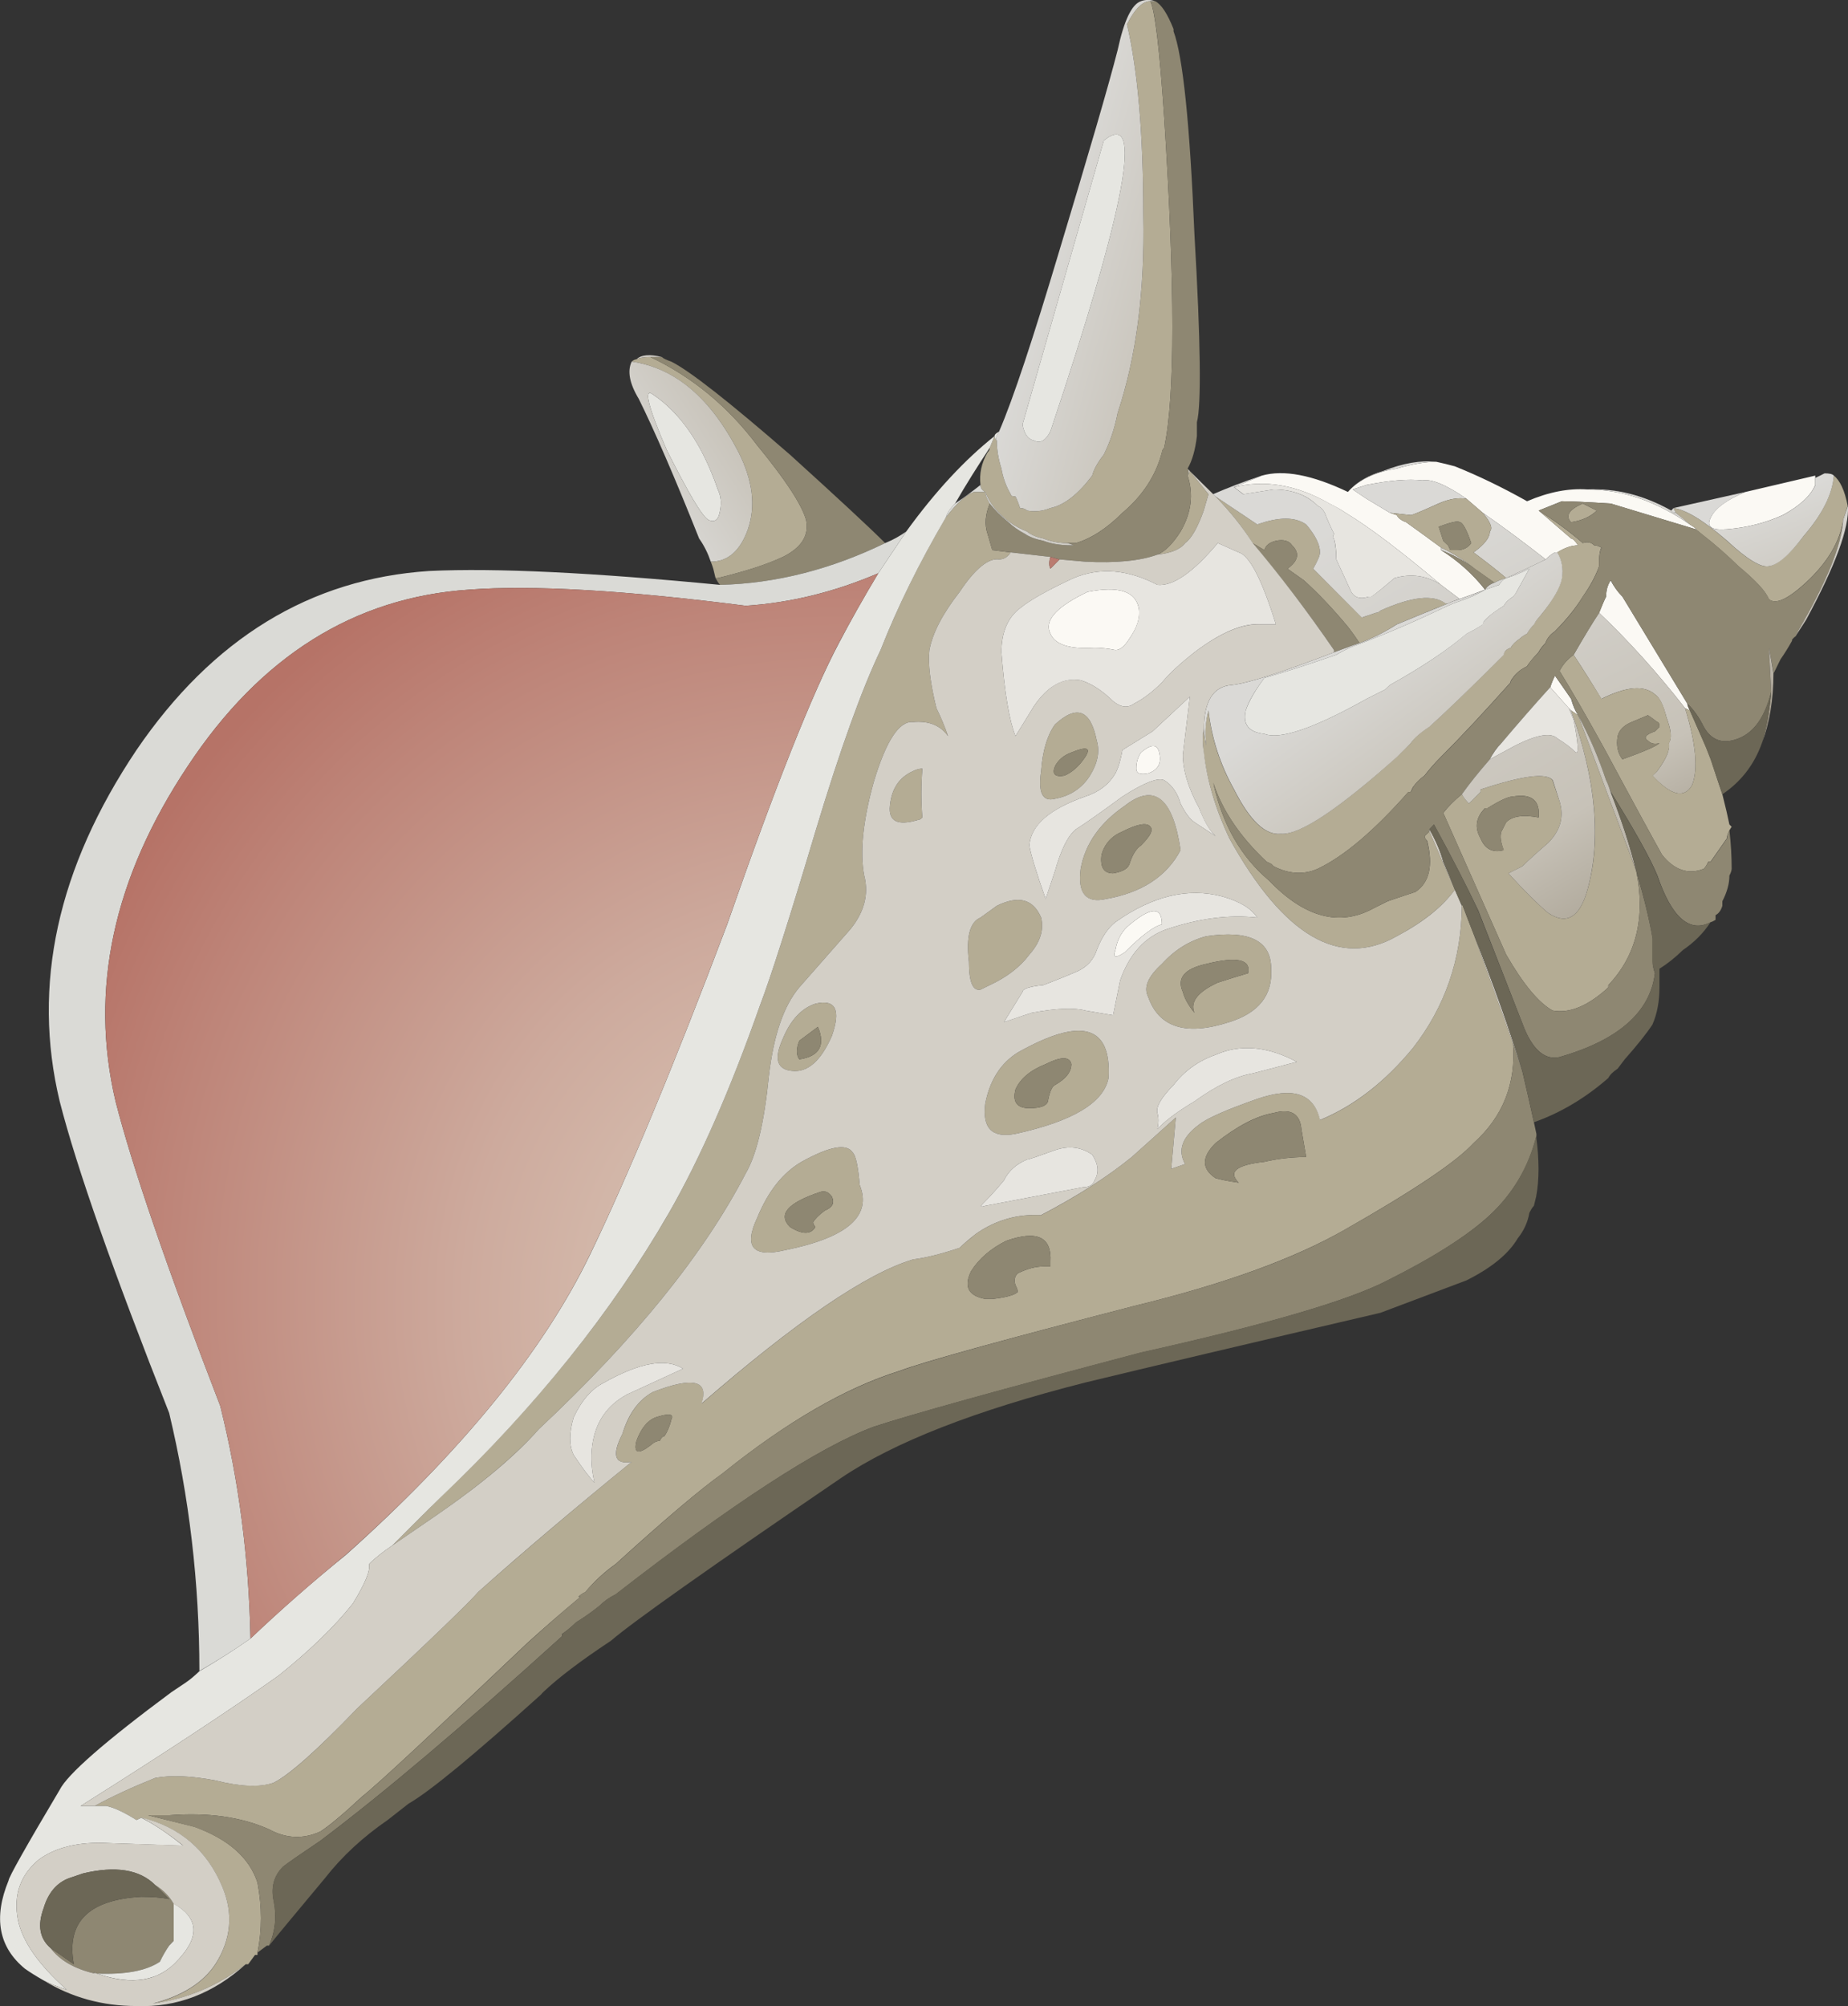
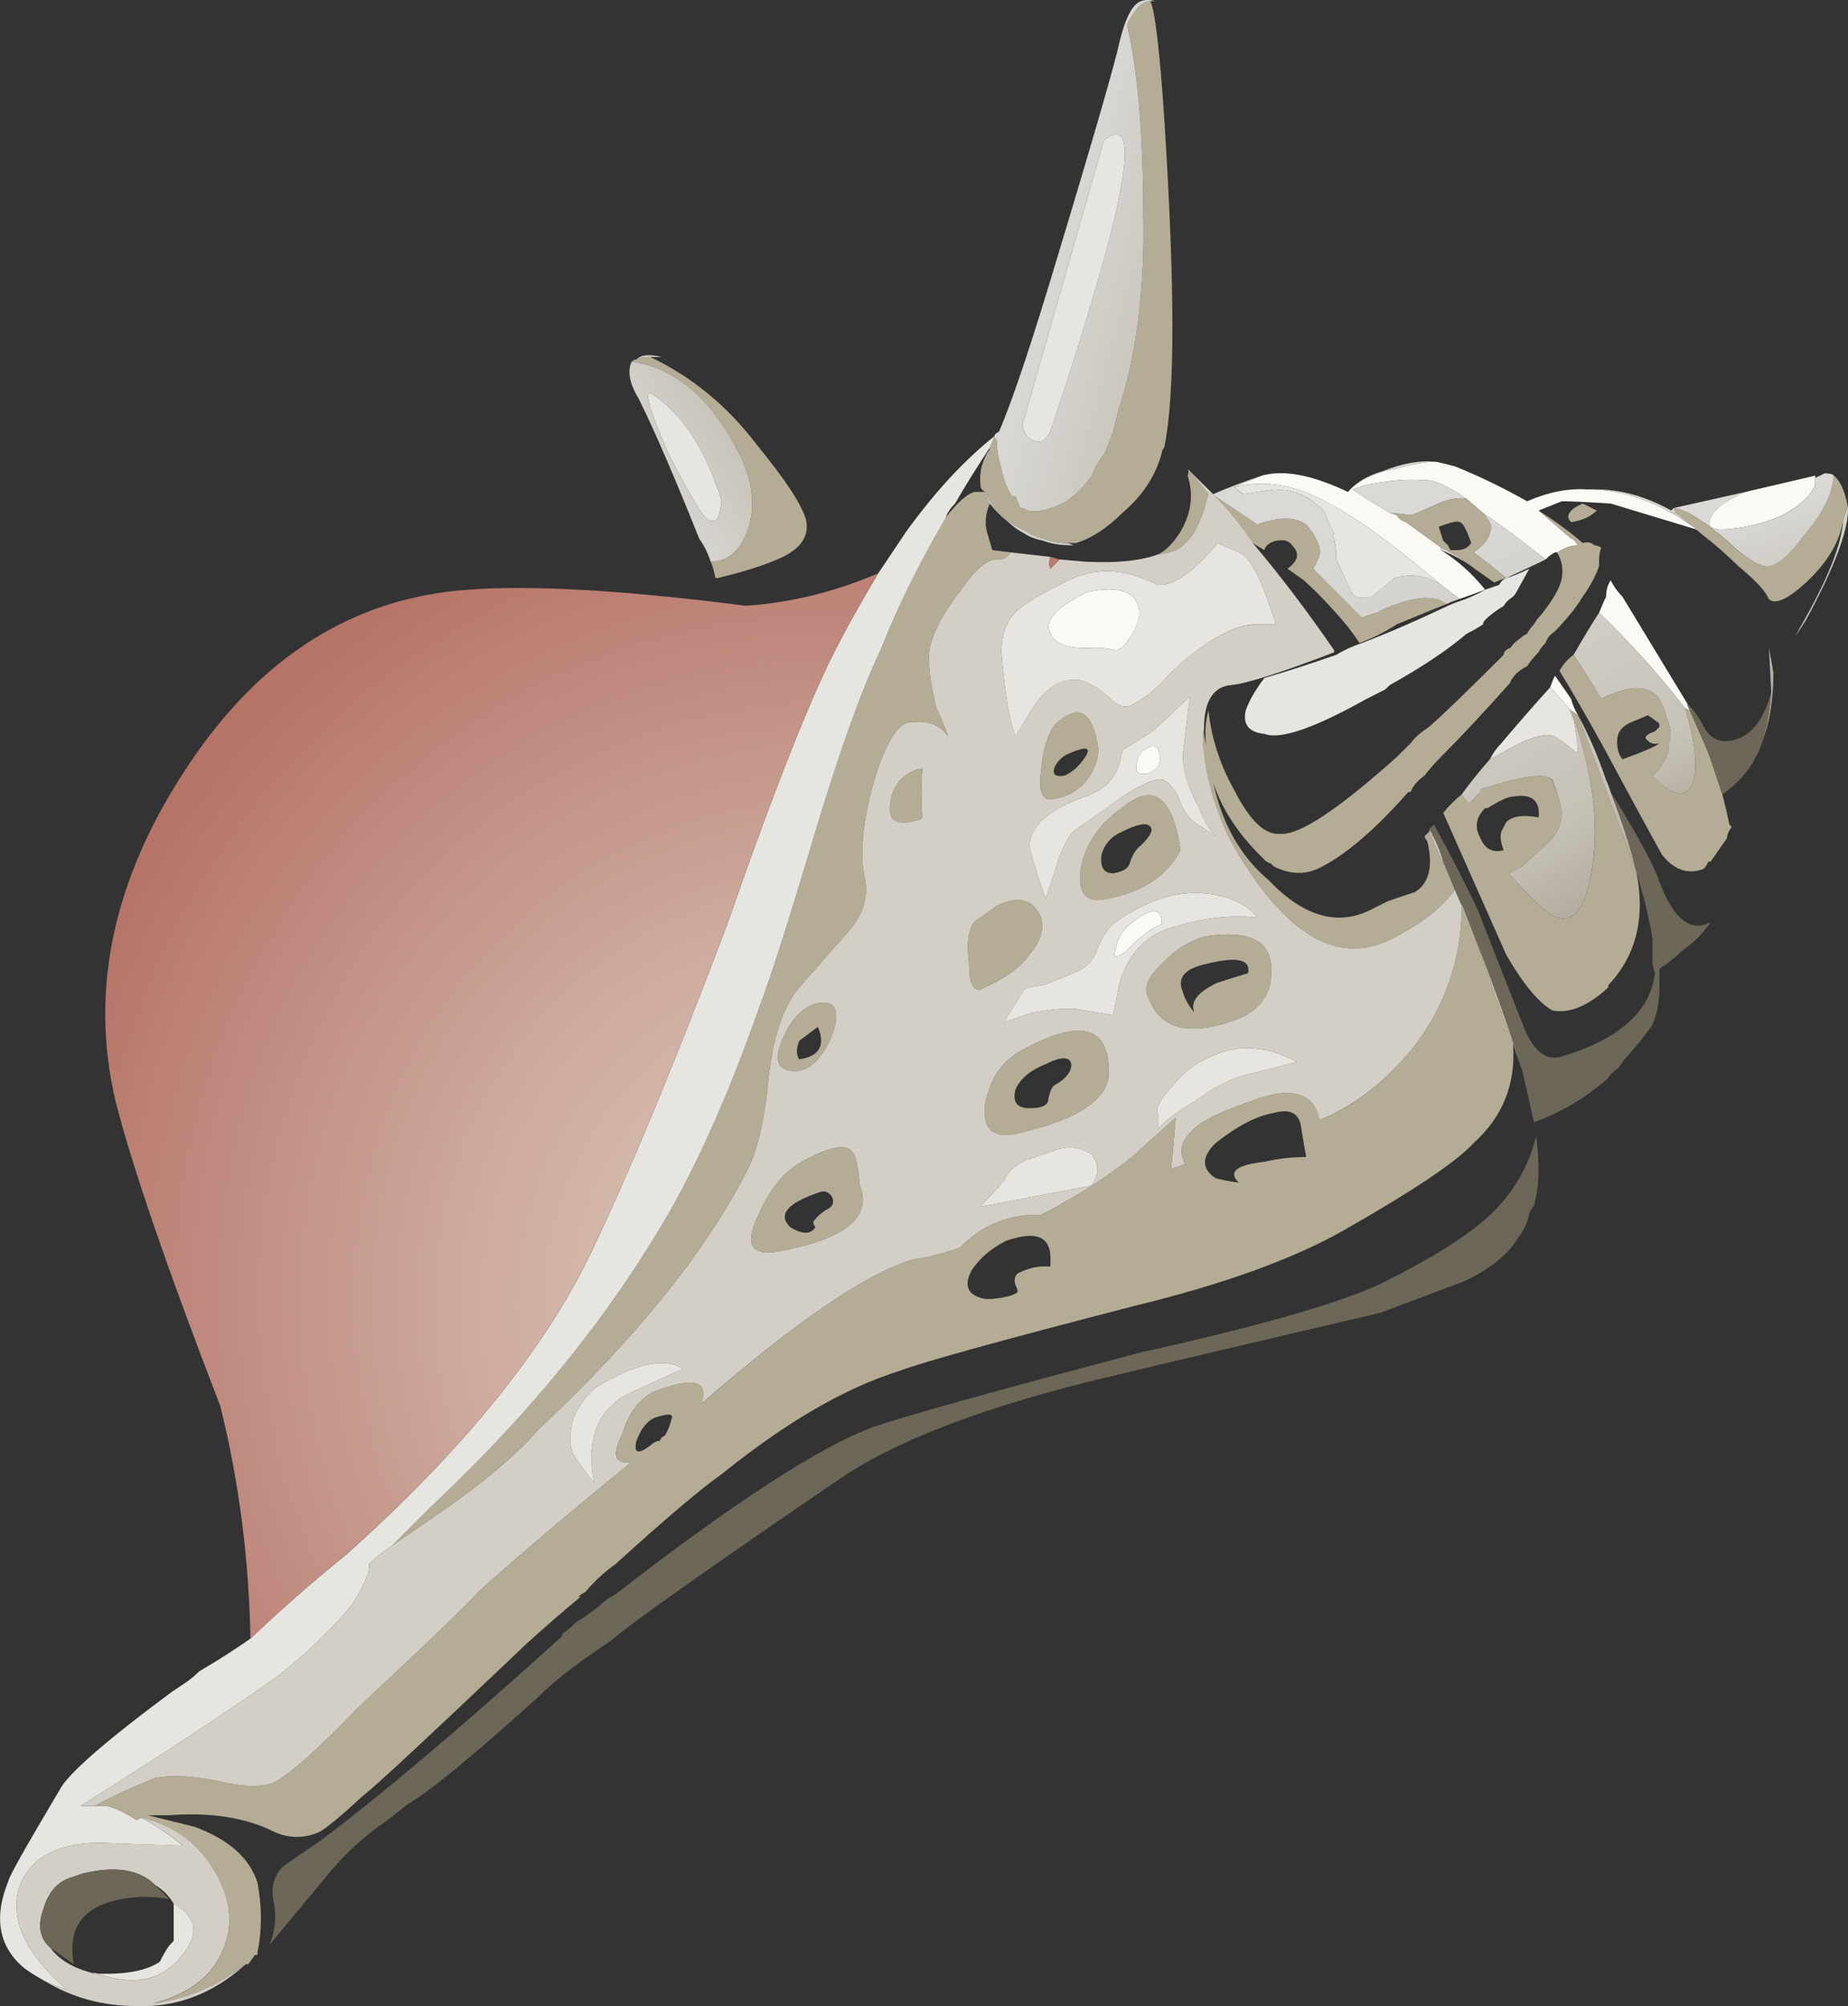
<svg xmlns="http://www.w3.org/2000/svg" xmlns:ns1="http://www.inkscape.org/namespaces/inkscape" id="svg2" xml:space="preserve" viewBox="0 0 39.738 43.127" version="1.1" ns1:version="0.91 r13725">
  <rect x="0" y="0" width="39.738" height="43.127" fill="#333333" stroke="none" />
  <defs id="defs6">
    <linearGradient id="linearGradient26" y2="24.427" gradientUnits="userSpaceOnUse" x2="-24.301" gradientTransform="matrix(-.341 .724 .716 .358 -.451 34.722)" y1="24.427" x1="-34.389">
      <stop id="stop28" style="stop-color:#988f7d" offset="0" />
      <stop id="stop30" style="stop-color:#c7c2b8" offset=".357" />
      <stop id="stop32" style="stop-color:#dad9d6" offset=".992" />
      <stop id="stop34" style="stop-color:#dad9d6" offset="1" />
    </linearGradient>
    <linearGradient id="linearGradient52" y2="25.749" gradientUnits="userSpaceOnUse" x2="-30.935" gradientTransform="matrix(-.201 .774 .698 .495 -.451 34.723)" y1="25.749" x1="-36.411">
      <stop id="stop54" style="stop-color:#988f7d" offset="0" />
      <stop id="stop56" style="stop-color:#c7c2b8" offset=".357" />
      <stop id="stop58" style="stop-color:#dad9d6" offset=".992" />
      <stop id="stop60" style="stop-color:#dad9d6" offset="1" />
    </linearGradient>
    <linearGradient id="linearGradient74" y2="32.756" gradientUnits="userSpaceOnUse" x2="-23.996" gradientTransform="matrix(-.257 .757 .749 .284 -.451 34.722)" y1="32.756" x1="-28.115">
      <stop id="stop76" style="stop-color:#988f7d" offset="0" />
      <stop id="stop78" style="stop-color:#c7c2b8" offset=".357" />
      <stop id="stop80" style="stop-color:#dad9d6" offset=".992" />
      <stop id="stop82" style="stop-color:#dad9d6" offset="1" />
    </linearGradient>
    <linearGradient id="linearGradient96" y2="27.781" gradientUnits="userSpaceOnUse" x2="-25.597" gradientTransform="matrix(-.342 .723 .717 .355 -.452 34.722)" y1="27.781" x1="-31.792">
      <stop id="stop98" style="stop-color:#988f7d" offset="0" />
      <stop id="stop100" style="stop-color:#c7c2b8" offset=".357" />
      <stop id="stop102" style="stop-color:#dad9d6" offset=".992" />
      <stop id="stop104" style="stop-color:#dad9d6" offset="1" />
    </linearGradient>
    <linearGradient id="linearGradient118" y2=".931" gradientUnits="userSpaceOnUse" x2="-23.668" gradientTransform="matrix(-.768 .224 .21 .772 -.451 34.723)" y1=".931" x1="-28.747">
      <stop id="stop120" style="stop-color:#988f7d" offset="0" />
      <stop id="stop122" style="stop-color:#c7c2b8" offset=".357" />
      <stop id="stop124" style="stop-color:#dad9d6" offset=".992" />
      <stop id="stop126" style="stop-color:#dad9d6" offset="1" />
    </linearGradient>
    <radialGradient id="radialGradient146" gradientUnits="userSpaceOnUse" cy="-10.265" cx="-32.624" gradientTransform="matrix(-.622 .503 -.464 -.616 -10.164 21.832)" r="18.622">
      <stop id="stop148" style="stop-color:#dcccbd" offset="0" />
      <stop id="stop150" style="stop-color:#d8c3b4" offset=".18" />
      <stop id="stop152" style="stop-color:#cdaa9d" offset=".478" />
      <stop id="stop154" style="stop-color:#bd8377" offset=".855" />
      <stop id="stop156" style="stop-color:#b67367" offset="1" />
    </radialGradient>
    <linearGradient id="linearGradient170" y2="20.034" gradientUnits="userSpaceOnUse" x2="-24.728" gradientTransform="matrix(-.395 .696 .689 .407 -.452 34.722)" y1="20.034" x1="-37.234">
      <stop id="stop172" style="stop-color:#988f7d" offset="0" />
      <stop id="stop174" style="stop-color:#c7c2b8" offset=".357" />
      <stop id="stop176" style="stop-color:#dad9d6" offset=".992" />
      <stop id="stop178" style="stop-color:#dad9d6" offset="1" />
    </linearGradient>
    <linearGradient id="linearGradient196" y2="-13.993" gradientUnits="userSpaceOnUse" x2="-6.493" gradientTransform="matrix(-.768 -.225 -.443 .704 -.452 34.722)" y1="-13.993" x1="-10.765">
      <stop id="stop198" style="stop-color:#988f7d" offset="0" />
      <stop id="stop200" style="stop-color:#c7c2b8" offset=".357" />
      <stop id="stop202" style="stop-color:#dad9d6" offset=".992" />
      <stop id="stop204" style="stop-color:#dad9d6" offset="1" />
    </linearGradient>
  </defs>
  <g id="g10" transform="matrix(1.25 0 0 -1.25 0 43.127)">
    <g id="g12">
      <path id="path14" style="fill-rule:evenodd;fill:#fbf9f4" d="m24.707 26.56c0.109-0.023 0.215-0.05 0.32-0.078 0.399-0.16 0.813-0.359 1.243-0.601 0.371 0.16 0.718 0.226 1.039 0.203 0.597 0 1.183-0.203 1.761-0.602 0.039-0.023 0.078-0.05 0.118-0.082h-0.02l-1.461 0.442c-0.426 0.027-0.707 0.039-0.84 0.039l-0.398-0.16 0.558-0.481c0.028 0 0.067-0.039 0.121-0.117-0.109 0-0.226-0.039-0.359-0.121h-0.039c-0.055-0.027-0.109-0.067-0.16-0.121-0.375 0.293-0.735 0.562-1.082 0.801l-0.281 0.242c-0.344 0.238-0.598 0.344-0.758 0.316-0.242 0.028-0.559 0-0.961-0.078l-0.238-0.078c0.078-0.055 0.16-0.109 0.238-0.16l0.402-0.242 0.117-0.039c0.028-0.055 0.082-0.094 0.161-0.122 0.187-0.132 0.386-0.281 0.601-0.437v-0.043c0.293-0.184 0.547-0.414 0.758-0.68-0.133-0.051-0.277-0.105-0.438-0.16l-0.32 0.242c-0.695 0.586-1.242 1-1.641 1.239-0.078 0.054-0.171 0.105-0.281 0.16-0.558 0.32-1.105 0.414-1.64 0.281l0.48 0.199c0.375 0.106 0.867 0.012 1.481-0.281l0.039 0.043c0.187 0.184 0.457 0.305 0.8 0.359 0.27 0.078 0.496 0.117 0.68 0.117zm5.32-0.519 1.2 0.281v-0.16c-0.079-0.187-0.266-0.359-0.559-0.519-0.293-0.133-0.613-0.215-0.957-0.243-0.27-0.023-0.363 0.043-0.281 0.203 0.078 0.161 0.277 0.305 0.597 0.438zm-11.32-1.719c0.535 0.106 0.828 0.012 0.883-0.281 0.027-0.16-0.028-0.332-0.16-0.52-0.082-0.132-0.16-0.199-0.242-0.199-0.133 0.028-0.25 0.039-0.36 0.039-0.426-0.027-0.68 0.055-0.758 0.242-0.109 0.211 0.078 0.438 0.559 0.68l0.078 0.039zm0.922-2.762c0.187 0.161 0.293 0.149 0.32-0.039 0.028-0.16-0.039-0.265-0.199-0.32-0.137-0.027-0.203 0-0.203 0.082 0 0.106 0.027 0.199 0.082 0.277zm-0.242-3c0.402 0.348 0.601 0.364 0.601 0.043-0.133-0.027-0.347-0.187-0.64-0.48-0.16-0.105-0.211-0.094-0.16 0.039 0.027 0.16 0.093 0.293 0.199 0.398zm9.601 3.762c-0.48 0.613-0.972 1.16-1.48 1.641 0.054 0.133 0.094 0.226 0.121 0.277 0 0.11 0.027 0.203 0.078 0.281 0.055-0.105 0.121-0.199 0.203-0.281l1.117-1.84c0-0.023 0.016-0.066 0.043-0.117l-0.082 0.039zm-1.84-0.121-0.121 0.082-0.039 0.039-0.32 0.36c0.027 0.082 0.055 0.148 0.082 0.199l0.277-0.399c0.028-0.105 0.067-0.199 0.121-0.281z" ns1:connector-curvature="0" />
      <g id="g16">
        <g id="g18">
          <g id="g24">
            <path id="path36" style="fill-rule:evenodd;fill:url(#linearGradient26)" d="m23.227 26.084c0.132 0.137 0.32 0.246 0.562 0.316 0.348 0.137 0.652 0.188 0.918 0.16-0.184 0-0.414-0.039-0.68-0.117-0.343-0.054-0.613-0.175-0.8-0.359zm1.562-1c0.215-0.098 0.406-0.219 0.582-0.363-0.156 0.121-0.348 0.226-0.582 0.32v0.043zm-0.879 0.598-0.402 0.242c-0.082 0.051-0.16 0.105-0.238 0.16l0.238 0.078c0.402 0.078 0.719 0.106 0.961 0.078 0.16 0.028 0.414-0.078 0.758-0.316-0.133 0.023-0.293 0-0.481-0.082-0.293-0.133-0.453-0.199-0.476-0.199l-0.36 0.039zm2-1.122c-0.16 0.137-0.348 0.282-0.562 0.442 0.187 0.133 0.281 0.254 0.281 0.359 0.055 0.055 0.012 0.16-0.121 0.321 0.347-0.239 0.707-0.508 1.082-0.801-0.215-0.106-0.442-0.211-0.68-0.321zm1.598-0.597c0.508-0.481 1-1.028 1.48-1.641 0.188-0.613 0.227-1.054 0.121-1.32-0.132-0.238-0.359-0.188-0.683 0.16l0.082 0.078c0.16 0.215 0.226 0.375 0.199 0.481 0.055 0.082 0.043 0.226-0.039 0.441-0.055 0.215-0.121 0.348-0.199 0.398-0.188 0.161-0.492 0.137-0.922-0.078-0.16 0.266-0.32 0.52-0.477 0.758 0.184 0.32 0.332 0.563 0.438 0.723z" ns1:connector-curvature="0" />
          </g>
        </g>
      </g>
      <path id="path38" style="fill-rule:evenodd;fill:#b4ac94" d="m25.91 24.56c-0.082-0.023-0.148-0.05-0.203-0.078l-0.34 0.239c-0.172 0.144-0.363 0.265-0.578 0.363-0.215 0.156-0.414 0.305-0.601 0.437-0.079 0.028-0.133 0.067-0.161 0.122l-0.117 0.039 0.36-0.039c0.023 0 0.183 0.066 0.48 0.199 0.184 0.082 0.344 0.105 0.477 0.082l0.281-0.242c0.133-0.161 0.176-0.266 0.121-0.321 0-0.105-0.094-0.226-0.281-0.359 0.214-0.16 0.402-0.305 0.562-0.442zm-1.32-4.359 0.437-1c-0.211-0.293-0.547-0.558-1-0.801-0.984-0.558-1.945 0-2.879 1.684-0.238 0.504-0.386 1-0.441 1.476-0.023 0.161-0.023 0.297 0 0.403 0-0.082 0.016-0.172 0.043-0.281-0.027 0.214-0.016 0.414 0.039 0.601 0.051-0.48 0.199-0.933 0.438-1.359 0.269-0.535 0.535-0.789 0.8-0.762 0.321-0.027 0.989 0.414 2 1.32 0.055 0.051 0.094 0.094 0.121 0.121l0.122 0.118c0.05 0.082 0.156 0.175 0.316 0.281 0.269 0.238 0.695 0.652 1.281 1.238 0 0.055 0.043 0.094 0.121 0.121 0.028 0.055 0.082 0.106 0.16 0.16 0.028 0.028 0.067 0.055 0.122 0.082 0.023 0.051 0.066 0.106 0.117 0.161 0.027 0.05 0.066 0.105 0.121 0.16 0.211 0.265 0.332 0.476 0.359 0.636 0.028 0.161 0 0.309-0.082 0.442 0.133 0.082 0.254 0.121 0.36 0.121-0.051 0.078-0.09 0.117-0.118 0.117l-0.558 0.481c0.289-0.184 0.543-0.371 0.758-0.559 0.082 0.027 0.148 0.012 0.199-0.039 0.039 0 0.082-0.016 0.121-0.039-0.027-0.055-0.039-0.137-0.039-0.242v-0.078c-0.055-0.161-0.149-0.336-0.281-0.524-0.11-0.183-0.27-0.383-0.481-0.597-0.082-0.055-0.133-0.122-0.16-0.2-0.055-0.054-0.094-0.109-0.121-0.16-0.078-0.082-0.145-0.16-0.199-0.242-0.106-0.051-0.188-0.117-0.243-0.199-0.023-0.028-0.039-0.051-0.039-0.078-0.453-0.508-0.851-0.934-1.199-1.282-0.105-0.105-0.199-0.214-0.281-0.32-0.078-0.055-0.145-0.121-0.199-0.199l-0.039-0.082h-0.039c-0.586-0.664-1.106-1.106-1.559-1.321-0.238-0.105-0.492-0.093-0.758 0.043l-0.039 0.04-0.082 0.039c-0.453 0.425-0.762 0.878-0.918 1.359 0.156-0.719 0.477-1.277 0.957-1.68 0.613-0.64 1.215-0.801 1.801-0.48l0.242 0.121c0.078 0.027 0.238 0.082 0.477 0.16 0.242 0.16 0.308 0.453 0.203 0.879-0.028 0.027-0.043 0.055-0.043 0.082 0.027 0.027 0.054 0.051 0.082 0.078zm2.879 5.52c-0.11-0.106-0.254-0.172-0.442-0.2-0.105 0.106-0.039 0.215 0.2 0.321l0.242-0.121zm1.601-0.239c-0.086 0.075-0.168 0.141-0.242 0.2l-0.039 0.082c0.211-0.028 0.52-0.215 0.918-0.563 0.348-0.32 0.586-0.465 0.719-0.437 0.16 0.027 0.359 0.199 0.601 0.519 0.321 0.371 0.493 0.719 0.52 1.039 0.105-0.082 0.187-0.254 0.238-0.519l-0.078-0.243c-0.055-0.371-0.266-0.73-0.641-1.078-0.32-0.293-0.531-0.386-0.64-0.281-0.051 0.133-0.227 0.32-0.52 0.563-0.187 0.183-0.398 0.371-0.64 0.558-0.036 0.031-0.071 0.059-0.098 0.078h0.02c-0.04 0.032-0.079 0.059-0.118 0.082zm-4.32-0.039 0.078-0.242 0.082-0.078 0.039-0.082h0.121c0.106 0 0.184 0.043 0.239 0.121-0.082 0.238-0.149 0.359-0.2 0.359-0.027 0.028-0.148 0-0.359-0.078zm-6.402-0.281c-0.133 0-0.266 0.027-0.399 0.078-0.133 0.028-0.226 0.067-0.281 0.121-0.215 0.082-0.398 0.215-0.559 0.403-0.082 0.105-0.132 0.199-0.16 0.277-0.054 0.027-0.082 0.066-0.082 0.121-0.023 0.188 0.016 0.375 0.121 0.559 0.028 0.027 0.039 0.054 0.039 0.082l0.082 0.199c0-0.027 0.012-0.051 0.039-0.078 0-0.16 0.028-0.321 0.079-0.481 0.027-0.16 0.082-0.308 0.16-0.441 0-0.027 0.027-0.039 0.082-0.039 0.027-0.055 0.054-0.121 0.078-0.199 0.055 0 0.094-0.016 0.121-0.043 0.133-0.024 0.266-0.012 0.402 0.043 0.239 0.05 0.477 0.238 0.719 0.558 0.027 0.106 0.094 0.227 0.199 0.36 0.106 0.214 0.188 0.453 0.239 0.718 0.32 0.961 0.468 2.094 0.441 3.403 0 1.386-0.094 2.48-0.281 3.281 0.136 0.266 0.269 0.398 0.402 0.398 0.078-0.16 0.16-0.828 0.238-2 0.188-2.906 0.188-4.8 0-5.679-0.023-0.028-0.039-0.055-0.039-0.082-0.105-0.399-0.332-0.746-0.679-1.039-0.266-0.266-0.536-0.442-0.801-0.52h-0.16zm-11.598-17.238c0.266 0.265 0.543 0.547 0.84 0.84 1.625 1.546 2.933 3.171 3.918 4.879 0.535 0.933 1.054 2.121 1.562 3.558 0.184 0.481 0.504 1.481 0.957 3 0.426 1.414 0.801 2.453 1.121 3.121 0.293 0.746 0.668 1.508 1.122 2.281 0.183 0.239 0.347 0.387 0.48 0.438h0.199c0-0.051 0.028-0.117 0.078-0.199-0.078-0.188-0.093-0.36-0.039-0.52l0.082-0.281 0.317-0.039c-0.051-0.078-0.117-0.121-0.199-0.121-0.184 0.027-0.415-0.16-0.68-0.559-0.293-0.375-0.465-0.707-0.52-1-0.027-0.238 0.016-0.574 0.121-1 0.079-0.16 0.145-0.32 0.2-0.48-0.133 0.187-0.332 0.265-0.602 0.242-0.238 0.023-0.465-0.32-0.68-1.043-0.183-0.664-0.238-1.199-0.16-1.598 0.082-0.32 0-0.629-0.238-0.922l-0.879-1c-0.27-0.32-0.441-0.824-0.523-1.519-0.079-0.801-0.211-1.359-0.399-1.68-0.719-1.387-1.906-2.851-3.558-4.398-0.403-0.453-0.989-0.949-1.762-1.481-0.078-0.054-0.332-0.226-0.758-0.519zm13.68 18.398 0.039 0.078 0.32-0.398-0.082-0.281c-0.105-0.293-0.211-0.481-0.32-0.559-0.078-0.105-0.239-0.172-0.477-0.199 0.133 0.055 0.266 0.187 0.399 0.398 0.187 0.321 0.226 0.641 0.121 0.961zm1.117-1.16c-0.184 0.293-0.399 0.559-0.637 0.801l0.719-0.481c0.371 0.133 0.652 0.133 0.84 0 0.16-0.187 0.238-0.347 0.238-0.48 0-0.055-0.039-0.149-0.117-0.281l0.84-0.84 0.238 0.082c0.027 0 0.055 0.012 0.082 0.039 0.531 0.238 0.906 0.281 1.121 0.121h0.039c-0.269-0.105-0.562-0.227-0.883-0.359-0.211-0.137-0.425-0.243-0.64-0.321-0.051 0.078-0.117 0.172-0.199 0.278-0.266 0.32-0.52 0.586-0.758 0.8l-0.282 0.2c0.188 0.136 0.215 0.269 0.079 0.402-0.051 0.078-0.145 0.105-0.278 0.078-0.109-0.027-0.176-0.078-0.199-0.16l-0.203 0.121zm-5.68-4.719c-0.023-0.027-0.051-0.043-0.078-0.043-0.348-0.105-0.508-0.023-0.48 0.243 0.027 0.292 0.16 0.492 0.398 0.597 0.055 0.028 0.109 0.043 0.16 0.043-0.023-0.293-0.023-0.574 0-0.84zm2.043 0.797c0.024 0.348 0.106 0.617 0.238 0.801 0.375 0.348 0.614 0.254 0.719-0.277 0.055-0.188 0.016-0.387-0.117-0.602-0.137-0.215-0.336-0.348-0.602-0.398-0.214-0.055-0.293 0.105-0.238 0.476zm1.879-0.957c-0.055 0.078-0.215 0.051-0.48-0.082-0.188-0.078-0.305-0.211-0.36-0.398-0.027-0.215 0.039-0.321 0.199-0.321 0.161 0.028 0.254 0.078 0.282 0.161 0.05 0.16 0.117 0.265 0.199 0.32 0.16 0.16 0.215 0.265 0.16 0.32zm-1.359 1.277c-0.137-0.05-0.227-0.132-0.282-0.238-0.054-0.133 0-0.187 0.161-0.16 0.132 0.055 0.253 0.16 0.359 0.32 0.105 0.161 0.027 0.188-0.238 0.078zm-0.961-6.558c-0.399-0.078-0.574 0.094-0.52 0.519 0.078 0.403 0.266 0.696 0.559 0.879 1.094 0.618 1.613 0.469 1.562-0.437-0.082-0.426-0.617-0.746-1.601-0.961zm0.238 3.082c-0.16-0.215-0.387-0.387-0.68-0.524l-0.16-0.078c-0.133-0.027-0.199 0.133-0.199 0.481-0.051 0.426 0.016 0.68 0.199 0.758l0.281 0.203c0.375 0.183 0.625 0.117 0.762-0.203 0.051-0.211-0.015-0.426-0.203-0.637zm1.32 0.957c-0.347-0.078-0.492 0.094-0.437 0.519 0.078 0.43 0.332 0.79 0.758 1.083 0.507 0.398 0.828 0.148 0.961-0.762-0.239-0.453-0.668-0.731-1.282-0.84zm1.723-1.117c-0.375-0.082-0.508-0.242-0.402-0.481 0.027-0.109 0.093-0.226 0.199-0.359-0.078 0.184 0.055 0.359 0.402 0.519 0.16 0.051 0.332 0.106 0.52 0.161 0.054 0.238-0.188 0.293-0.719 0.16zm-3.281-2.16c-0.055-0.215 0.027-0.321 0.238-0.321 0.188 0 0.297 0.039 0.32 0.117 0.028 0.161 0.067 0.254 0.121 0.282 0.188 0.105 0.282 0.226 0.282 0.359-0.028 0.133-0.176 0.133-0.442 0-0.265-0.105-0.441-0.254-0.519-0.437zm7.679 3.16v0.039c0.067-0.176 0.133-0.352 0.2-0.52 0.257-0.715 0.484-1.34 0.679-1.883 0.055-0.691-0.172-1.265-0.679-1.718-0.293-0.321-1.028-0.813-2.2-1.481-0.878-0.504-2.093-0.945-3.64-1.32-2.266-0.586-3.613-0.957-4.039-1.117-0.934-0.293-1.946-0.883-3.039-1.762-0.375-0.266-0.989-0.785-1.84-1.559-0.188-0.132-0.363-0.293-0.52-0.48-0.054-0.027-0.093-0.055-0.121-0.082h0.039c-0.32-0.266-0.625-0.531-0.918-0.797-1.629-1.547-2.574-2.43-2.843-2.641-0.344-0.32-0.586-0.519-0.719-0.601-0.293-0.133-0.586-0.121-0.879 0.039-0.481 0.215-1.055 0.293-1.719 0.242h-0.363l0.801-0.199c0.586-0.215 0.945-0.535 1.082-0.961 0.078-0.414 0.078-0.816 0-1.199v-0.043h-0.043l-0.117-0.16h-0.043c-0.477-0.371-1.012-0.598-1.598-0.68 0.508 0.133 0.867 0.359 1.078 0.68 0.27 0.429 0.309 0.867 0.121 1.32-0.266 0.641-0.734 1.043-1.398 1.199l-0.082-0.039c-0.211 0.133-0.387 0.215-0.52 0.242h-0.199c0.293 0.16 0.641 0.321 1.039 0.481 0.266 0.051 0.613 0.039 1.039-0.043 0.43-0.106 0.762-0.117 1-0.039 0.27 0.133 0.746 0.558 1.441 1.281 1.254 1.172 1.946 1.84 2.079 2 0.777 0.691 1.656 1.437 2.64 2.238-0.293-0.051-0.344 0.11-0.16 0.481 0.109 0.347 0.281 0.586 0.52 0.718 0.695 0.27 0.976 0.204 0.843-0.199 1.625 1.414 2.84 2.242 3.637 2.481 0.215 0.027 0.481 0.093 0.801 0.199 0.054 0.055 0.148 0.133 0.281 0.242 0.348 0.238 0.719 0.344 1.121 0.32 0.613 0.321 1.133 0.653 1.559 1l0.758 0.68-0.079-0.883 0.239 0.082c-0.133 0.239-0.051 0.465 0.242 0.68 0.133 0.106 0.465 0.254 1 0.441 0.613 0.211 0.973 0.094 1.082-0.363 0.586 0.242 1.117 0.656 1.598 1.242 0.55 0.707 0.832 1.524 0.839 2.442zm-5.16-1c0.215 0.238 0.469 0.398 0.762 0.476 0.746 0.11 1.117-0.078 1.117-0.558 0.028-0.453-0.211-0.758-0.719-0.918-0.746-0.242-1.214-0.094-1.398 0.437-0.082 0.16 0 0.348 0.238 0.563zm2.399-2.84c-0.024 0.266-0.184 0.359-0.477 0.277-0.297-0.051-0.629-0.226-1-0.519-0.242-0.239-0.242-0.442 0-0.602 0.078-0.023 0.211-0.051 0.399-0.078-0.188 0.188-0.039 0.305 0.441 0.359 0.238 0.055 0.477 0.082 0.719 0.082l-0.082 0.481zm7.242 5.758c0.055-0.215 0.094-0.387 0.121-0.52l0.039-0.039c-0.012-0.019-0.027-0.039-0.039-0.062-0.027-0.051-0.043-0.098-0.043-0.137l-0.281-0.402h-0.039c-0.024-0.055-0.051-0.094-0.078-0.122-0.266-0.105-0.508-0.023-0.719 0.243-0.133 0.238-0.469 0.851-1 1.84-0.293 0.531-0.547 0.972-0.762 1.32 0.055 0.105 0.133 0.199 0.242 0.277 0.157-0.238 0.317-0.492 0.481-0.758 0.426 0.215 0.73 0.239 0.918 0.078 0.082-0.05 0.148-0.183 0.199-0.398 0.082-0.215 0.094-0.359 0.043-0.441 0.023-0.106-0.043-0.266-0.203-0.481l-0.078-0.078c0.32-0.348 0.547-0.398 0.679-0.16 0.106 0.266 0.067 0.707-0.121 1.32l0.082-0.039c0.106-0.242 0.2-0.453 0.282-0.64l0.078-0.2c0.078-0.242 0.144-0.441 0.199-0.601zm-1.082 1.16c0 0.055-0.012 0.082-0.039 0.082-0.028 0.023-0.082 0.066-0.16 0.117l-0.278-0.117c-0.136-0.055-0.215-0.137-0.242-0.242-0.027-0.16 0-0.293 0.082-0.399 0.371 0.133 0.586 0.227 0.637 0.278-0.078-0.024-0.145-0.012-0.199 0.043-0.078 0.05-0.039 0.105 0.121 0.16l0.078 0.078zm-1.399 0.199 1-2.68c0.161-0.8 0-1.453-0.48-1.961v-0.039c-0.348-0.32-0.668-0.453-0.961-0.398-0.238 0.133-0.504 0.453-0.797 0.961l-1.082 2.437c0.082 0.106 0.188 0.215 0.32 0.321 0.028-0.051 0.067-0.106 0.122-0.16l0.199 0.199v0.043c0.719 0.238 1.133 0.293 1.238 0.16l0.121-0.363c0.082-0.266 0.016-0.504-0.199-0.719-0.188-0.16-0.332-0.293-0.441-0.399-0.106-0.054-0.184-0.093-0.239-0.121 0.266-0.293 0.492-0.519 0.68-0.679 0.32-0.215 0.547-0.082 0.68 0.398 0.242 0.856 0.148 1.883-0.282 3.082l0.121-0.082zm-1.558-1.598h-0.043c-0.16-0.16-0.184-0.335-0.078-0.519 0.078-0.188 0.215-0.254 0.398-0.203-0.051 0.137-0.066 0.242-0.039 0.32 0.027 0.055 0.055 0.106 0.082 0.16 0.106 0.106 0.293 0.133 0.559 0.082 0.027 0.293-0.121 0.414-0.442 0.36-0.078 0-0.226-0.067-0.437-0.2zm-13.281 3.957-0.039 0.161c-0.012 0.043-0.028 0.082-0.043 0.121 0.296 0 0.507 0.187 0.64 0.558 0.137 0.403 0.082 0.84-0.16 1.321-0.48 0.933-1.094 1.453-1.84 1.562 0.028 0.024 0.055 0.039 0.082 0.039 0.055 0.028 0.133 0.039 0.239 0.039 0.722-0.343 1.335-0.851 1.839-1.519 0.481-0.586 0.762-1.012 0.84-1.282 0.055-0.265-0.078-0.476-0.398-0.636-0.293-0.137-0.668-0.254-1.121-0.364h-0.039zm1.32-8.476c-0.266 0.023-0.32 0.211-0.16 0.559 0.133 0.32 0.32 0.519 0.558 0.597 0.348 0.082 0.442-0.105 0.282-0.558-0.188-0.426-0.414-0.625-0.68-0.598zm0.121 0.199c0.344 0.051 0.453 0.238 0.32 0.559l-0.32-0.239c-0.055-0.136-0.055-0.242 0-0.32zm0.559-2.359c-0.055 0.078-0.121 0.105-0.2 0.078-0.562-0.188-0.734-0.387-0.519-0.602 0.211-0.132 0.359-0.132 0.437 0-0.023 0.028-0.039 0.055-0.039 0.082 0.028 0.051 0.094 0.121 0.2 0.2 0.132 0.054 0.175 0.132 0.121 0.242zm0.359 0.758c0.055-0.055 0.094-0.239 0.121-0.559 0.215-0.535-0.215-0.906-1.281-1.121-0.559-0.133-0.719 0.055-0.481 0.558 0.188 0.458 0.442 0.774 0.762 0.961 0.481 0.266 0.773 0.321 0.879 0.161zm-3.121-4.598c0.055 0.105-0.039 0.117-0.277 0.039-0.133-0.055-0.243-0.188-0.321-0.402-0.054-0.211 0.028-0.239 0.239-0.078 0.054 0.05 0.105 0.078 0.16 0.078 0.027 0.054 0.054 0.082 0.082 0.082 0.05 0.078 0.093 0.172 0.117 0.281zm6.523 2.637v0.082c0.024 0.425-0.226 0.547-0.761 0.359-0.266-0.133-0.465-0.305-0.602-0.519-0.133-0.266-0.051-0.426 0.242-0.481h0.121c0.239 0.027 0.383 0.066 0.438 0.121 0 0.024-0.012 0.067-0.039 0.117-0.028 0.082-0.016 0.149 0.039 0.203 0.16 0.079 0.308 0.118 0.441 0.118h0.121z" ns1:connector-curvature="0" />
-       <path id="path40" style="fill-rule:evenodd;fill:#8e8772" d="m24.789 25.041c0.234-0.094 0.426-0.199 0.582-0.32l0.34-0.239c-0.082-0.027-0.137-0.066-0.16-0.121-0.215 0.266-0.469 0.496-0.762 0.68zm2.68 0.68-0.242 0.121c-0.239-0.106-0.305-0.215-0.2-0.321 0.188 0.028 0.336 0.094 0.442 0.2zm-2.879-5.52c-0.028-0.027-0.055-0.051-0.082-0.078 0-0.027 0.015-0.055 0.039-0.082 0.109-0.426 0.043-0.719-0.199-0.879-0.239-0.078-0.399-0.133-0.481-0.16l-0.238-0.121c-0.586-0.321-1.188-0.16-1.801 0.48-0.48 0.403-0.801 0.961-0.957 1.68 0.156-0.481 0.465-0.934 0.918-1.359l0.082-0.039 0.039-0.04c0.266-0.136 0.52-0.148 0.758-0.043 0.453 0.215 0.973 0.657 1.559 1.321h0.043l0.039 0.082c0.05 0.078 0.117 0.144 0.199 0.199 0.082 0.106 0.176 0.215 0.281 0.32 0.348 0.348 0.746 0.774 1.199 1.282 0 0.027 0.016 0.05 0.039 0.078 0.055 0.082 0.133 0.148 0.243 0.199 0.05 0.082 0.117 0.16 0.199 0.242 0.027 0.051 0.066 0.106 0.121 0.16 0.023 0.078 0.078 0.145 0.16 0.2 0.211 0.214 0.371 0.414 0.477 0.597 0.136 0.188 0.23 0.363 0.281 0.524v0.078c0 0.105 0.015 0.187 0.043 0.242-0.043 0.023-0.082 0.039-0.121 0.039-0.055 0.051-0.121 0.066-0.203 0.039-0.211 0.188-0.465 0.375-0.758 0.559l0.402 0.16c0.133 0 0.41-0.012 0.84-0.039l1.457-0.442c0.031-0.019 0.062-0.047 0.102-0.078 0.238-0.187 0.453-0.375 0.64-0.558 0.293-0.243 0.465-0.43 0.52-0.563 0.105-0.105 0.32-0.012 0.64 0.281 0.371 0.348 0.586 0.707 0.641 1.078-0.027-0.425-0.281-1.05-0.762-1.878-0.019-0.036-0.039-0.079-0.058-0.122-0.024-0.015-0.043-0.035-0.063-0.058v-0.02c-0.058-0.105-0.125-0.214-0.199-0.32l-0.117-0.238c-0.028 0.16-0.055 0.304-0.082 0.437l0.039-0.758c-0.106-0.429-0.293-0.695-0.559-0.8-0.265-0.106-0.469-0.039-0.601 0.199-0.079 0.16-0.172 0.293-0.282 0.398l-1.117 1.84c-0.082 0.082-0.148 0.176-0.199 0.281-0.055-0.078-0.082-0.171-0.082-0.281-0.027-0.051-0.067-0.144-0.117-0.277-0.11-0.16-0.254-0.403-0.442-0.723-0.109-0.078-0.187-0.172-0.242-0.277 0.215-0.348 0.469-0.789 0.762-1.32 0.531-0.989 0.867-1.602 1-1.84 0.215-0.266 0.453-0.348 0.719-0.243 0.027 0.028 0.054 0.067 0.082 0.122h0.039l0.281 0.402c0 0.039 0.012 0.086 0.039 0.137 0.027-0.227 0.039-0.446 0.039-0.661 0-0.023-0.012-0.066-0.039-0.117 0-0.136-0.039-0.281-0.121-0.441v-0.078c-0.024-0.082-0.067-0.137-0.117-0.16v-0.082c-0.028-0.016-0.055-0.032-0.082-0.039-0.364-0.192-0.672 0.078-0.918 0.8-0.133 0.321-0.403 0.797-0.801 1.438-0.027 0.082-0.055 0.148-0.082 0.203-0.133 0.398-0.293 0.769-0.481 1.117-0.05 0.082-0.089 0.176-0.117 0.281l-0.281 0.399c-0.027-0.051-0.055-0.117-0.082-0.199-0.266-0.293-0.547-0.614-0.84-0.961-0.082-0.078-0.148-0.172-0.199-0.278-0.188-0.215-0.348-0.414-0.481-0.601-0.132-0.106-0.242-0.215-0.32-0.321l1.082-2.437c0.293-0.508 0.559-0.828 0.797-0.961 0.293-0.055 0.613 0.078 0.961 0.398v0.039c0.48 0.508 0.641 1.161 0.48 1.961 0.133-0.453 0.227-0.839 0.282-1.16v-0.398c0-0.055 0.011-0.121 0.039-0.199-0.082-0.668-0.625-1.149-1.641-1.442-0.238-0.054-0.441 0.106-0.601 0.481-0.289 0.746-0.559 1.425-0.797 2.039-0.188 0.398-0.442 0.894-0.762 1.48-0.027-0.027-0.051-0.054-0.078-0.082v-0.039zm0.16 5.242c0.211 0.078 0.332 0.106 0.359 0.078 0.051 0 0.118-0.121 0.2-0.359-0.055-0.078-0.133-0.121-0.239-0.121h-0.121l-0.039 0.082-0.082 0.078-0.078 0.242zm-4.32 1c0.023-0.027 0.023-0.066 0-0.121 0.105-0.32 0.066-0.64-0.121-0.961-0.133-0.211-0.266-0.343-0.399-0.398-0.293-0.106-0.707-0.149-1.242-0.121l-0.438 0.039-0.16 0.043-0.679 0.078-0.321 0.039-0.082 0.281c-0.05 0.16-0.039 0.332 0.039 0.52 0.082-0.106 0.188-0.215 0.321-0.321 0.082-0.078 0.175-0.144 0.281-0.199 0.082-0.054 0.187-0.094 0.32-0.121 0.133-0.051 0.293-0.078 0.481-0.078h0.039c-0.051 0.023-0.09 0.039-0.121 0.039h0.16c0.269 0.078 0.535 0.254 0.801 0.52 0.347 0.293 0.574 0.64 0.679 1.039 0 0.027 0.016 0.054 0.039 0.082 0.188 0.879 0.188 2.773 0 5.679-0.078 1.172-0.156 1.84-0.238 2h0.082c0.106-0.054 0.211-0.214 0.317-0.48v-0.039c0.16-0.426 0.281-1.586 0.359-3.481 0.109-1.867 0.121-2.949 0.043-3.242v-0.238c-0.028-0.238-0.082-0.426-0.16-0.559zm2.519-3.16v0.039c-0.48 0.696-0.949 1.305-1.402 1.84l0.203-0.121c0.023 0.082 0.09 0.133 0.199 0.16 0.133 0.027 0.227 0 0.278-0.078 0.136-0.133 0.109-0.266-0.079-0.402l0.282-0.2c0.238-0.214 0.492-0.48 0.758-0.8 0.082-0.106 0.148-0.2 0.199-0.278-0.16-0.054-0.305-0.109-0.438-0.16zm-4.519-1.723c0.265 0.11 0.343 0.083 0.238-0.078-0.106-0.16-0.227-0.265-0.359-0.32-0.161-0.027-0.215 0.027-0.161 0.16 0.055 0.106 0.145 0.188 0.282 0.238zm1.359-1.277c0.055-0.055 0-0.16-0.16-0.32-0.082-0.055-0.149-0.16-0.199-0.32-0.028-0.083-0.121-0.133-0.282-0.161-0.16 0-0.226 0.106-0.199 0.321 0.055 0.187 0.172 0.32 0.36 0.398 0.265 0.133 0.425 0.16 0.48 0.082zm-2.32-4.519c0.078 0.183 0.254 0.332 0.519 0.437 0.266 0.133 0.414 0.133 0.442 0 0-0.133-0.094-0.254-0.282-0.359-0.054-0.028-0.093-0.121-0.121-0.282-0.023-0.078-0.132-0.117-0.32-0.117-0.211 0-0.293 0.106-0.238 0.321zm3.281 2.16c0.531 0.133 0.773 0.078 0.719-0.16-0.188-0.055-0.36-0.11-0.52-0.161-0.347-0.16-0.48-0.335-0.402-0.519-0.106 0.133-0.172 0.25-0.199 0.359-0.106 0.239 0.027 0.399 0.402 0.481zm5.68-2.961c-0.133-0.535-0.403-0.988-0.801-1.36-0.375-0.347-0.961-0.722-1.758-1.121-0.668-0.347-2.082-0.761-4.242-1.242-2.426-0.64-3.961-1.066-4.602-1.277-0.933-0.348-2.41-1.309-4.437-2.883-0.106-0.051-0.199-0.117-0.281-0.199-0.133-0.106-0.266-0.199-0.399-0.281-0.082-0.079-0.16-0.145-0.242-0.2v-0.039c-1.707-1.547-3.094-2.718-4.16-3.519-0.32-0.215-0.531-0.36-0.637-0.442-0.16-0.16-0.215-0.359-0.16-0.601 0.051-0.266 0.023-0.516-0.082-0.758h-0.039l-0.16-0.121c0.078 0.387 0.078 0.789 0 1.203-0.137 0.426-0.496 0.746-1.082 0.957l-0.801 0.203h0.363c0.664 0.051 1.238-0.027 1.719-0.242 0.293-0.16 0.586-0.172 0.879-0.039 0.133 0.078 0.375 0.281 0.719 0.598 0.269 0.214 1.214 1.093 2.843 2.64 0.293 0.266 0.598 0.535 0.918 0.801h-0.039c0.028 0.027 0.067 0.055 0.121 0.082 0.157 0.184 0.332 0.344 0.52 0.477 0.851 0.773 1.465 1.296 1.84 1.562 1.093 0.879 2.105 1.465 3.039 1.758 0.426 0.16 1.773 0.535 4.039 1.121 1.547 0.375 2.762 0.812 3.64 1.32 1.172 0.664 1.907 1.16 2.2 1.481 0.507 0.453 0.734 1.023 0.679 1.718l0.161-0.48c0.082-0.348 0.148-0.641 0.199-0.879l0.043-0.199v-0.039zm-4.043 0.121 0.082-0.481c-0.242 0-0.481-0.027-0.719-0.082-0.48-0.054-0.629-0.171-0.441-0.359-0.188 0.027-0.321 0.055-0.399 0.078-0.242 0.16-0.242 0.363 0 0.602 0.371 0.293 0.707 0.465 1 0.519 0.293 0.082 0.453-0.011 0.477-0.277zm6.16 6.918-0.078-0.078c-0.16-0.055-0.199-0.11-0.121-0.16 0.054-0.055 0.121-0.067 0.199-0.043-0.051-0.051-0.266-0.145-0.637-0.278-0.082 0.106-0.109 0.239-0.082 0.399 0.027 0.105 0.106 0.187 0.242 0.242l0.278 0.117c0.082-0.051 0.132-0.094 0.16-0.117 0.027 0 0.039-0.027 0.039-0.082zm-2.957-1.399c0.211 0.133 0.359 0.2 0.437 0.2 0.321 0.05 0.469-0.067 0.442-0.36-0.266 0.051-0.453 0.024-0.559-0.082-0.027-0.051-0.055-0.105-0.082-0.16-0.027-0.078-0.012-0.183 0.043-0.32-0.187-0.051-0.32 0.015-0.402 0.203-0.106 0.184-0.082 0.359 0.082 0.519h0.039zm-10.363 4.559c-0.934-0.453-1.879-0.695-2.84-0.719-0.024 0.024-0.051 0.067-0.078 0.117h0.039c0.453 0.11 0.828 0.231 1.121 0.364 0.32 0.16 0.453 0.371 0.398 0.636-0.078 0.27-0.359 0.696-0.84 1.282-0.504 0.668-1.117 1.176-1.839 1.519h0.199c0.027-0.027 0.082-0.051 0.16-0.078 0.32-0.16 1-0.695 2.043-1.601 0.824-0.747 1.371-1.254 1.637-1.52zm-1.477-8.879c-0.055 0.078-0.055 0.184 0 0.32l0.32 0.239c0.133-0.321 0.024-0.508-0.32-0.559zm0.559-2.359c0.05-0.11 0.011-0.188-0.121-0.242-0.106-0.079-0.172-0.149-0.2-0.2 0-0.027 0.016-0.054 0.039-0.082-0.078-0.132-0.226-0.132-0.437 0-0.215 0.215-0.043 0.414 0.519 0.602 0.079 0.027 0.145 0 0.2-0.078zm-2.762-3.84c-0.024-0.109-0.067-0.203-0.117-0.281-0.028 0-0.055-0.028-0.082-0.082-0.055 0-0.106-0.028-0.16-0.078-0.211-0.161-0.293-0.137-0.239 0.078 0.078 0.214 0.188 0.347 0.321 0.402 0.238 0.078 0.332 0.066 0.277-0.039zm-10.68-9.082 0.403-0.281c-0.133 0.722 0.253 1.109 1.16 1.16 0.183 0 0.343-0.012 0.48-0.039l-0.242 0.242c0.133-0.082 0.242-0.188 0.32-0.32v-0.641l-0.078-0.082c-0.055-0.078-0.109-0.172-0.16-0.277-0.234-0.157-0.594-0.223-1.082-0.204-0.02 0.008-0.039 0.016-0.059 0.024l0.02-0.024c-0.348 0.083-0.602 0.227-0.762 0.442zm17.203 11.719h-0.121c-0.133 0-0.281-0.039-0.441-0.118-0.055-0.054-0.067-0.121-0.039-0.203 0.027-0.05 0.039-0.093 0.039-0.117-0.055-0.055-0.199-0.094-0.438-0.121h-0.121c-0.293 0.055-0.375 0.215-0.242 0.481 0.137 0.214 0.336 0.386 0.602 0.519 0.535 0.188 0.785 0.066 0.761-0.359v-0.082z" ns1:connector-curvature="0" />
      <g id="g42">
        <g id="g44">
          <g id="g50">
-             <path id="path62" style="fill-rule:evenodd;fill:url(#linearGradient52)" d="m25.91 24.56c0.238 0.11 0.465 0.215 0.68 0.321 0.051 0.054 0.105 0.094 0.16 0.121h0.039c0.082-0.133 0.106-0.281 0.082-0.442-0.027-0.16-0.148-0.371-0.363-0.636-0.051-0.055-0.094-0.11-0.117-0.16-0.055-0.055-0.094-0.11-0.121-0.161-0.055-0.027-0.094-0.054-0.122-0.082-0.078-0.054-0.132-0.105-0.16-0.16-0.078-0.027-0.117-0.066-0.117-0.121-0.586-0.586-1.016-1-1.281-1.238-0.16-0.106-0.266-0.199-0.32-0.281l-0.239-0.239c-1.015-0.906-1.679-1.347-2-1.32-0.265-0.027-0.531 0.227-0.801 0.762-0.238 0.426-0.386 0.879-0.441 1.359-0.051-0.187-0.066-0.387-0.039-0.601-0.027 0.105-0.039 0.199-0.039 0.281 0 0.48 0.16 0.734 0.48 0.758 0.266 0.027 0.852 0.214 1.758 0.562 0.137 0.051 0.281 0.106 0.442 0.16 0.214 0.078 0.425 0.184 0.64 0.321 0.321 0.132 0.614 0.254 0.879 0.359 0.055 0.027 0.121 0.051 0.203 0.078 0.16 0.055 0.305 0.106 0.438 0.16 0.027 0.055 0.082 0.094 0.16 0.121 0.051 0.028 0.117 0.055 0.199 0.078zm-2.082-1.917c0.027 0.027 0.055 0.054 0.082 0.078 0.531 0.297 0.973 0.586 1.317 0.882 0.109 0.051 0.203 0.106 0.281 0.161 0 0.027 0.015 0.05 0.043 0.078 0.078 0.082 0.183 0.16 0.32 0.242 0.024 0.051 0.078 0.105 0.156 0.156 0.028 0.028 0.055 0.067 0.082 0.121l0.2 0.36c-0.161-0.078-0.293-0.133-0.399-0.161-0.055-0.023-0.094-0.066-0.121-0.117-0.078-0.027-0.16-0.054-0.238-0.082-0.137-0.078-0.281-0.144-0.442-0.199-0.082-0.027-0.148-0.055-0.199-0.078-0.508-0.242-1-0.457-1.48-0.641-0.16-0.054-0.309-0.121-0.442-0.203-0.453-0.156-0.867-0.293-1.238-0.398-0.16-0.215-0.27-0.399-0.32-0.559-0.055-0.242 0.05-0.375 0.32-0.402 0.266-0.106 0.852 0.094 1.758 0.601 0.105 0.055 0.215 0.106 0.32 0.161z" ns1:connector-curvature="0" />
-           </g>
+             </g>
        </g>
      </g>
      <g id="g64">
        <g id="g66">
          <g id="g72">
            <path id="path84" style="fill-rule:evenodd;fill:url(#linearGradient74)" d="m28.75 25.721 0.039 0.043 0.039-0.082c-0.055 0-0.078 0.015-0.078 0.039zm2.477 0.562c0.054 0.024 0.109 0.051 0.16 0.078 0.082 0 0.136-0.011 0.16-0.039-0.024-0.32-0.199-0.668-0.52-1.039-0.238-0.32-0.437-0.496-0.597-0.519-0.133-0.028-0.375 0.117-0.719 0.437-0.402 0.348-0.707 0.535-0.922 0.563 0.348 0.078 0.762 0.171 1.238 0.277-0.316-0.133-0.515-0.277-0.597-0.438-0.082-0.16 0.011-0.226 0.281-0.203 0.348 0.028 0.664 0.11 0.961 0.243 0.289 0.16 0.476 0.332 0.558 0.519v0.121h-0.003zm0.562-0.48c0.027-0.375-0.215-1.028-0.719-1.961-0.058-0.09-0.117-0.184-0.183-0.282l0.062 0.122c0.481 0.828 0.735 1.453 0.758 1.878l0.082 0.243z" ns1:connector-curvature="0" />
          </g>
        </g>
      </g>
      <g id="g86">
        <g id="g88">
          <g id="g94">
            <path id="path106" style="fill-rule:evenodd;fill:url(#linearGradient96)" d="m27.309 26.084c0.48 0.023 0.961-0.094 1.441-0.363 0-0.024 0.023-0.039 0.078-0.039 0.078-0.059 0.156-0.125 0.242-0.2-0.578 0.399-1.164 0.602-1.761 0.602zm3-4.363c0.078 0.242 0.132 0.535 0.16 0.882l-0.039 0.758c0.027-0.133 0.05-0.277 0.078-0.437 0-0.457-0.067-0.856-0.199-1.203z" ns1:connector-curvature="0" />
          </g>
        </g>
      </g>
      <g id="g108">
        <g id="g110">
          <g id="g116">
            <path id="path128" style="fill-rule:evenodd;fill:url(#linearGradient118)" d="m19.789 34.482c-0.133 0-0.266-0.132-0.402-0.398 0.187-0.801 0.281-1.895 0.281-3.281 0.027-1.309-0.121-2.442-0.441-3.403-0.051-0.265-0.133-0.504-0.239-0.718-0.105-0.133-0.172-0.254-0.199-0.36-0.242-0.32-0.48-0.508-0.719-0.558-0.136-0.055-0.269-0.067-0.402-0.043-0.027 0.027-0.066 0.043-0.121 0.043-0.024 0.078-0.051 0.144-0.078 0.199-0.055 0-0.082 0.012-0.082 0.039-0.078 0.133-0.133 0.281-0.16 0.441-0.051 0.16-0.079 0.321-0.079 0.481-0.027 0.027-0.011 0.078 0.04 0.16 0.242 0.559 0.585 1.598 1.039 3.117 0.507 1.68 0.843 2.828 1 3.442 0.109 0.507 0.242 0.785 0.402 0.839 0.078 0.028 0.16 0.028 0.238 0h-0.078zm-2.762-8.64c-0.05 0.082-0.078 0.148-0.078 0.199 0.028-0.078 0.078-0.172 0.16-0.277 0.161-0.188 0.344-0.321 0.559-0.403 0.055-0.051 0.148-0.093 0.281-0.121 0.133-0.051 0.266-0.078 0.399-0.078 0.031 0 0.07-0.016 0.121-0.039h-0.039c-0.188 0-0.348 0.027-0.481 0.078-0.133 0.027-0.242 0.067-0.32 0.121-0.106 0.055-0.199 0.121-0.281 0.199-0.133 0.106-0.239 0.215-0.321 0.321zm1.043 1.242c1.305 3.891 1.614 5.559 0.918 5l-1.398-4.883c0.027-0.16 0.094-0.254 0.199-0.277 0.106-0.055 0.199 0 0.281 0.16z" ns1:connector-curvature="0" />
          </g>
        </g>
      </g>
      <path id="path130" style="fill-rule:evenodd;fill:#e6e6e1" d="m2.43 3.24c0.211-0.105 0.453-0.265 0.718-0.48l-1.281 0.043c-0.504 0.027-0.906-0.067-1.199-0.282-0.32-0.265-0.441-0.613-0.359-1.039 0.078-0.375 0.359-0.773 0.839-1.199-0.16 0.051-0.293 0.106-0.398 0.16-0.137 0.078-0.242 0.145-0.32 0.2-0.453 0.371-0.547 0.878-0.282 1.519 0 0.051 0.293 0.574 0.879 1.559 0.133 0.265 0.774 0.828 1.922 1.679l0.239 0.16c0.082 0.055 0.16 0.122 0.242 0.2 0.32 0.187 0.613 0.375 0.879 0.562 0.507 0.481 1.05 0.961 1.64 1.438 2 1.789 3.399 3.508 4.199 5.16 0.668 1.387 1.454 3.281 2.36 5.68 0.828 2.375 1.469 3.988 1.922 4.839 0.211 0.403 0.437 0.801 0.679 1.204l0.481 0.718c0.504 0.696 1.012 1.239 1.519 1.641 0 0.027 0.028 0.051 0.079 0.078-0.051-0.078-0.067-0.133-0.04-0.16-0.027 0.027-0.039 0.055-0.039 0.082l-0.082-0.199c-0.211-0.321-0.414-0.641-0.597-0.961-0.082-0.082-0.137-0.16-0.16-0.242-0.454-0.774-0.829-1.532-1.122-2.278-0.32-0.668-0.695-1.707-1.121-3.121-0.453-1.519-0.773-2.519-0.957-3-0.508-1.441-1.027-2.625-1.562-3.558-0.985-1.708-2.293-3.336-3.918-4.883-0.297-0.289-0.574-0.571-0.84-0.836-0.16-0.11-0.297-0.215-0.402-0.321 0.027-0.109-0.067-0.335-0.278-0.679-0.32-0.403-0.75-0.817-1.281-1.242-0.828-0.586-1.961-1.332-3.402-2.239h0.441c0.133-0.027 0.309-0.109 0.52-0.242l0.082 0.039zm15.64 23.844c-0.082-0.16-0.175-0.215-0.281-0.16-0.105 0.023-0.172 0.117-0.199 0.277l1.398 4.883c0.696 0.559 0.387-1.109-0.918-5zm5.758-4.441c-0.105-0.055-0.215-0.106-0.32-0.161-0.906-0.507-1.492-0.707-1.758-0.601-0.266 0.027-0.375 0.16-0.32 0.402 0.054 0.16 0.16 0.344 0.32 0.559 0.371 0.105 0.785 0.242 1.238 0.398 0.133 0.082 0.282 0.149 0.442 0.203 0.48 0.184 0.972 0.399 1.48 0.641 0.051 0.023 0.117 0.051 0.199 0.078 0.161 0.055 0.309 0.121 0.442 0.199 0.078 0.028 0.16 0.055 0.238 0.082 0.027 0.051 0.066 0.094 0.121 0.117 0.106 0.028 0.238 0.083 0.399 0.161l-0.2-0.36c-0.027-0.051-0.05-0.093-0.082-0.121-0.078-0.051-0.132-0.105-0.156-0.156-0.133-0.082-0.242-0.16-0.32-0.242-0.028-0.028-0.039-0.051-0.039-0.078-0.082-0.055-0.176-0.11-0.282-0.161-0.347-0.296-0.789-0.585-1.32-0.882-0.027-0.024-0.055-0.051-0.082-0.078zm-12.359 4.121c-0.321 0.746-0.399 1.066-0.242 0.957 0.48-0.321 0.855-0.864 1.121-1.637 0.054-0.109 0.066-0.231 0.039-0.363-0.024-0.161-0.094-0.211-0.199-0.161-0.106 0.055-0.344 0.458-0.719 1.204zm-8.481-25c0.426-0.243 0.453-0.563 0.082-0.961-0.328-0.375-0.793-0.453-1.402-0.243 0.488-0.019 0.848 0.047 1.082 0.204 0.051 0.105 0.105 0.199 0.16 0.277l0.078 0.082v0.641z" ns1:connector-curvature="0" />
-       <path id="path132" style="fill-rule:evenodd;fill:#dadad6" d="m16.43 25.842c0.16 0.105 0.304 0.215 0.437 0.32 0-0.055 0.028-0.094 0.082-0.121h-0.199c-0.137-0.051-0.297-0.199-0.48-0.438 0.023 0.079 0.078 0.161 0.16 0.239zm-12.121-19.52c-0.266-0.187-0.559-0.375-0.879-0.558 0 1.519-0.176 3-0.52 4.437-0.961 2.43-1.59 4.215-1.883 5.359-0.48 2-0.039 4.016 1.321 6.043 1.308 1.918 2.988 2.946 5.039 3.079 1.148 0.054 2.816-0.028 5-0.239 0.961 0.024 1.906 0.266 2.84 0.719 0.136 0.055 0.253 0.121 0.363 0.199l-0.481-0.718c-0.75-0.321-1.507-0.508-2.281-0.559-2.078 0.266-3.668 0.359-4.758 0.277-1.976-0.133-3.59-1.144-4.843-3.039-1.278-1.922-1.692-3.84-1.239-5.762 0.293-1.144 0.895-2.89 1.801-5.238 0.32-1.281 0.492-2.613 0.52-4z" ns1:connector-curvature="0" />
      <path id="path134" style="fill-rule:evenodd;fill:#d3cfc6" d="m19.988 17.924c-0.238-0.215-0.32-0.403-0.238-0.563 0.184-0.531 0.652-0.679 1.398-0.437 0.508 0.16 0.747 0.465 0.719 0.918 0 0.48-0.371 0.668-1.117 0.558-0.293-0.078-0.547-0.238-0.762-0.476zm5.16 1c-0.007-0.918-0.289-1.735-0.839-2.442-0.481-0.586-1.016-1-1.602-1.242-0.105 0.457-0.465 0.574-1.078 0.363-0.535-0.187-0.867-0.335-1-0.441-0.293-0.215-0.375-0.441-0.242-0.68l-0.239-0.082 0.079 0.883-0.758-0.68c-0.426-0.347-0.949-0.679-1.563-1-0.398 0.024-0.773-0.082-1.117-0.32-0.137-0.109-0.227-0.187-0.281-0.242-0.32-0.106-0.586-0.172-0.801-0.199-0.801-0.239-2.012-1.067-3.641-2.481 0.137 0.403-0.144 0.469-0.839 0.199-0.239-0.132-0.415-0.371-0.52-0.718-0.187-0.371-0.133-0.532 0.16-0.481-0.984-0.801-1.867-1.547-2.64-2.238-0.133-0.16-0.825-0.828-2.079-2-0.695-0.723-1.175-1.148-1.441-1.281-0.238-0.082-0.574-0.067-1 0.039-0.426 0.082-0.773 0.094-1.039 0.043-0.398-0.16-0.746-0.321-1.039-0.481h-0.242c1.441 0.907 2.574 1.653 3.402 2.239 0.531 0.425 0.961 0.839 1.281 1.242 0.211 0.344 0.305 0.57 0.278 0.679 0.105 0.106 0.242 0.211 0.402 0.321 0.426 0.293 0.68 0.465 0.758 0.519 0.773 0.532 1.359 1.024 1.762 1.481 1.652 1.547 2.839 3.011 3.558 4.398 0.188 0.321 0.32 0.879 0.399 1.68 0.082 0.695 0.253 1.199 0.523 1.519l0.879 1c0.238 0.293 0.32 0.602 0.238 0.922-0.078 0.399-0.023 0.934 0.16 1.598 0.215 0.723 0.442 1.066 0.68 1.043 0.27 0.023 0.469-0.055 0.602-0.242-0.055 0.16-0.121 0.32-0.2 0.48-0.105 0.426-0.148 0.762-0.121 1 0.055 0.293 0.227 0.625 0.52 1 0.265 0.399 0.496 0.586 0.68 0.559 0.082 0 0.148 0.043 0.199 0.121l0.683-0.078c-0.027-0.082-0.027-0.149 0-0.203l0.157 0.16 0.441-0.039c0.535-0.028 0.949 0.015 1.242 0.121 0.238 0.027 0.399 0.094 0.477 0.199 0.109 0.078 0.215 0.266 0.32 0.559l0.082 0.281-0.32 0.398-0.039-0.078c0.023 0.051 0.023 0.094 0 0.121 0.011-0.015 0.027-0.027 0.039-0.043 0.121-0.121 0.254-0.254 0.402-0.398l0.039-0.039c0.238-0.242 0.453-0.508 0.641-0.801 0.453-0.535 0.918-1.144 1.398-1.84v-0.039c-0.906-0.348-1.492-0.535-1.761-0.562-0.317-0.024-0.477-0.278-0.477-0.758-0.027-0.106-0.027-0.242 0-0.403 0.051-0.476 0.199-0.972 0.437-1.476 0.934-1.684 1.895-2.242 2.879-1.684 0.457 0.243 0.789 0.508 1 0.801l-0.437 1v0.039c0.105-0.183 0.187-0.371 0.238-0.558 0.07-0.161 0.137-0.321 0.199-0.481 0.043-0.094 0.082-0.187 0.121-0.277zm-4.199 6.238c-0.426-0.508-0.773-0.746-1.039-0.719-0.508 0.266-0.988 0.305-1.441 0.117-0.453-0.21-0.762-0.386-0.922-0.519-0.211-0.16-0.32-0.414-0.32-0.758 0.054-0.695 0.136-1.176 0.242-1.441l0.32 0.519c0.238 0.348 0.504 0.496 0.801 0.442 0.183-0.055 0.371-0.176 0.558-0.36 0.133-0.109 0.254-0.121 0.36-0.043 0.16 0.082 0.32 0.203 0.48 0.364 0.133 0.16 0.321 0.332 0.559 0.519 0.453 0.344 0.84 0.504 1.16 0.481h0.242c-0.242 0.773-0.453 1.183-0.64 1.238l-0.36 0.16zm-0.402-4.801 0.363-0.238c-0.109 0.105-0.203 0.266-0.281 0.48-0.188 0.344-0.281 0.653-0.281 0.918l0.121 1-0.641-0.597-0.519-0.321c-0.028-0.16-0.067-0.296-0.121-0.402-0.106-0.183-0.278-0.32-0.52-0.398-0.613-0.215-0.934-0.496-0.961-0.84 0.027-0.16 0.121-0.469 0.281-0.922l0.16 0.48c0.106 0.375 0.227 0.614 0.36 0.719 0.133 0.082 0.402 0.27 0.801 0.563 0.371 0.238 0.613 0.332 0.718 0.281 0.133-0.082 0.227-0.215 0.282-0.402 0.078-0.161 0.16-0.266 0.238-0.321zm-4.68 0.082c-0.023 0.266-0.023 0.547 0 0.84-0.051 0-0.105-0.015-0.16-0.043-0.238-0.105-0.371-0.305-0.398-0.597-0.028-0.266 0.132-0.348 0.48-0.243 0.027 0 0.055 0.016 0.078 0.043zm2.043 0.797c-0.055-0.371 0.024-0.531 0.238-0.476 0.266 0.05 0.465 0.183 0.602 0.398 0.133 0.215 0.172 0.414 0.117 0.602-0.105 0.531-0.344 0.625-0.719 0.277-0.132-0.184-0.214-0.453-0.238-0.801zm0.039-3.68c-0.242-0.023-0.359-0.066-0.359-0.117l-0.32-0.519 0.48 0.16c0.426 0.078 0.73 0.09 0.918 0.039l0.48-0.082 0.122 0.602c0.16 0.453 0.425 0.746 0.8 0.878 0.559 0.188 1.078 0.254 1.559 0.2-0.106 0.16-0.309 0.281-0.602 0.363-0.586 0.156-1.199 0.012-1.839-0.441-0.133-0.106-0.239-0.266-0.321-0.481-0.051-0.16-0.16-0.281-0.32-0.359-0.184-0.082-0.387-0.16-0.598-0.243zm1.078 1.481c0.614 0.109 1.043 0.387 1.282 0.84-0.133 0.906-0.454 1.16-0.961 0.762-0.426-0.293-0.68-0.653-0.758-1.083-0.055-0.425 0.094-0.597 0.437-0.519zm-1.32-0.957c0.188 0.211 0.254 0.426 0.203 0.637-0.137 0.32-0.387 0.386-0.762 0.203l-0.281-0.203c-0.183-0.078-0.25-0.332-0.199-0.758 0-0.348 0.066-0.508 0.199-0.481l0.16 0.078c0.293 0.137 0.52 0.309 0.68 0.524zm-0.238-3.082c0.984 0.215 1.519 0.535 1.601 0.961 0.051 0.906-0.468 1.055-1.562 0.437-0.293-0.183-0.481-0.476-0.559-0.879-0.054-0.425 0.121-0.597 0.52-0.519zm-13.242-14.281c-0.559-0.504-1.184-0.746-1.879-0.719-0.586 0-1.121 0.148-1.598 0.441 0.105-0.054 0.238-0.109 0.398-0.16-0.48 0.426-0.761 0.824-0.839 1.199-0.082 0.426 0.039 0.774 0.359 1.039 0.293 0.215 0.695 0.309 1.199 0.282l1.281-0.039c-0.265 0.211-0.507 0.371-0.718 0.48 0.664-0.16 1.132-0.559 1.398-1.199 0.188-0.453 0.149-0.895-0.121-1.32-0.211-0.321-0.57-0.547-1.078-0.68 0.586 0.078 1.121 0.305 1.598 0.676zm21.121 17.722c0.34-0.859 0.621-1.648 0.84-2.359l-0.161 0.476c-0.195 0.543-0.422 1.168-0.679 1.883zm-5.16-2.601c-0.211-0.215-0.305-0.375-0.278-0.481 0.024-0.078 0.024-0.172 0-0.277l0.039 0.039c0.133 0.133 0.332 0.277 0.598 0.437 0.375 0.27 0.707 0.43 1 0.481l0.762 0.199c-0.508 0.27-0.973 0.309-1.399 0.121-0.297-0.105-0.535-0.277-0.722-0.519zm-6.559 0.242c0.266-0.027 0.492 0.172 0.68 0.598 0.16 0.453 0.066 0.64-0.282 0.558-0.238-0.078-0.425-0.277-0.558-0.597-0.16-0.348-0.106-0.536 0.16-0.559zm1.039-1.402c-0.106 0.16-0.398 0.105-0.879-0.161-0.32-0.187-0.574-0.503-0.762-0.961-0.238-0.503-0.078-0.691 0.481-0.558 1.066 0.215 1.496 0.586 1.281 1.121-0.027 0.32-0.066 0.504-0.121 0.559zm-4.801-4.559c-0.078-0.266-0.078-0.48 0-0.641 0.16-0.242 0.281-0.398 0.36-0.48-0.051 0.215-0.067 0.426-0.039 0.641 0.054 0.398 0.253 0.691 0.601 0.878l0.961 0.442c-0.297 0.187-0.746 0.105-1.363-0.242-0.211-0.106-0.383-0.305-0.52-0.598zm-7.199-8.039c-0.266 0.266-0.68 0.332-1.238 0.199l-0.242-0.082c-0.211-0.078-0.36-0.254-0.438-0.519-0.109-0.293-0.066-0.52 0.117-0.68 0.16-0.215 0.414-0.359 0.762-0.442l-0.02 0.02c0.02-0.008 0.039-0.012 0.059-0.02 0.609-0.214 1.074-0.132 1.402 0.243 0.371 0.398 0.344 0.718-0.082 0.957-0.078 0.136-0.187 0.242-0.32 0.324zm16.16 12.117c0.082 0.133 0.067 0.281-0.039 0.442-0.187 0.132-0.402 0.16-0.641 0.078-0.293-0.106-0.453-0.161-0.48-0.161-0.188-0.078-0.32-0.199-0.398-0.359-0.11-0.133-0.227-0.266-0.36-0.398-0.055-0.055-0.043-0.067 0.039-0.039l1.68 0.32c0.105 0 0.172 0.039 0.199 0.117z" ns1:connector-curvature="0" />
      <g id="g136">
        <g id="g138">
          <g id="g144">
            <path id="path158" style="fill-rule:evenodd;fill:url(#radialGradient146)" d="m18.227 24.881-0.157-0.16c-0.027 0.054-0.027 0.121 0 0.203l0.157-0.043zm-3.118-0.238c-0.242-0.403-0.468-0.801-0.679-1.2-0.453-0.855-1.094-2.468-1.922-4.84-0.906-2.402-1.692-4.296-2.36-5.679-0.8-1.656-2.199-3.375-4.199-5.16-0.586-0.481-1.133-0.961-1.64-1.442-0.028 1.387-0.2 2.719-0.52 4-0.906 2.348-1.508 4.094-1.801 5.238-0.453 1.922-0.039 3.84 1.239 5.762 1.253 1.895 2.867 2.906 4.843 3.039 1.09 0.082 2.68-0.011 4.758-0.277 0.774 0.051 1.535 0.238 2.281 0.559z" ns1:connector-curvature="0" />
          </g>
        </g>
      </g>
      <g id="g160">
        <g id="g162">
          <g id="g168">
            <path id="path180" style="fill-rule:evenodd;fill:url(#linearGradient170)" d="m25.109 24.201c-0.082-0.027-0.148-0.051-0.199-0.078h-0.043c-0.211 0.16-0.586 0.117-1.117-0.121-0.027-0.027-0.055-0.039-0.082-0.039l-0.242-0.082-0.836 0.84c0.078 0.136 0.117 0.226 0.117 0.281 0 0.133-0.078 0.293-0.238 0.48-0.188 0.133-0.469 0.133-0.84 0l-0.719 0.481-0.043 0.039c0.242 0.105 0.52 0.215 0.84 0.32l-0.48-0.199 0.16-0.121 0.523 0.082c0.317 0 0.57-0.094 0.758-0.281 0.055-0.028 0.094-0.067 0.121-0.121 0.051-0.133 0.106-0.254 0.16-0.36-0.027-0.054-0.027-0.082 0-0.082 0.024-0.105 0.039-0.222 0.039-0.359l0.239-0.52c0.054-0.133 0.16-0.172 0.32-0.121h0.039c0.055 0.028 0.187 0.137 0.402 0.32 0.293 0.083 0.559 0.043 0.801-0.117l0.32-0.242zm2.598-3.32c0.188-0.481 0.336-0.934 0.441-1.36l-1 2.68c0.188-0.348 0.348-0.719 0.481-1.117 0.027-0.055 0.055-0.121 0.078-0.203zm-0.719 1.441 0.039-0.039c0.43-1.199 0.52-2.226 0.282-3.082-0.133-0.48-0.36-0.613-0.68-0.398-0.188 0.16-0.414 0.386-0.68 0.679 0.051 0.028 0.133 0.067 0.239 0.121 0.109 0.106 0.253 0.239 0.441 0.399 0.215 0.215 0.281 0.453 0.199 0.719l-0.117 0.363c-0.109 0.133-0.523 0.078-1.242-0.16v-0.043l-0.199-0.199c-0.055 0.054-0.094 0.105-0.122 0.16 0.133 0.187 0.293 0.386 0.481 0.601l0.441 0.239c0.371 0.187 0.614 0.226 0.719 0.121 0.133-0.082 0.238-0.16 0.32-0.243 0.051-0.023 0.039 0.161-0.039 0.563l-0.082 0.199z" ns1:connector-curvature="0" />
          </g>
        </g>
      </g>
      <path id="path182" style="fill-rule:evenodd;fill:#e7e5e0" d="m24.789 24.443c-0.242 0.16-0.508 0.2-0.801 0.117-0.215-0.183-0.347-0.292-0.398-0.32h-0.043c-0.16-0.051-0.266-0.012-0.32 0.121l-0.239 0.52c0 0.137-0.011 0.254-0.039 0.359-0.027 0-0.027 0.028 0 0.082-0.054 0.106-0.109 0.227-0.16 0.36-0.027 0.054-0.066 0.093-0.121 0.121-0.184 0.187-0.441 0.281-0.758 0.281l-0.519-0.082-0.161 0.121c0.532 0.133 1.079 0.039 1.641-0.281 0.106-0.051 0.199-0.106 0.277-0.16 0.399-0.239 0.946-0.653 1.641-1.239zm-3.84 0.719 0.36-0.16c0.187-0.055 0.398-0.465 0.64-1.238h-0.242c-0.32 0.027-0.707-0.137-1.16-0.481-0.238-0.187-0.426-0.359-0.559-0.519-0.16-0.161-0.32-0.282-0.48-0.364-0.106-0.078-0.227-0.066-0.36 0.043-0.187 0.184-0.375 0.305-0.558 0.36-0.297 0.05-0.563-0.094-0.801-0.442l-0.32-0.519c-0.106 0.265-0.188 0.746-0.242 1.441 0 0.344 0.109 0.598 0.32 0.758 0.16 0.133 0.469 0.309 0.922 0.519 0.453 0.188 0.933 0.149 1.441-0.117 0.266-0.027 0.613 0.211 1.039 0.719zm-0.402-4.801c-0.078 0.055-0.16 0.16-0.238 0.321-0.055 0.187-0.149 0.32-0.282 0.402-0.105 0.051-0.347-0.043-0.718-0.281-0.399-0.293-0.668-0.481-0.801-0.563-0.133-0.105-0.254-0.344-0.36-0.719l-0.16-0.48c-0.16 0.453-0.254 0.762-0.281 0.922 0.027 0.347 0.348 0.625 0.961 0.84 0.242 0.078 0.414 0.215 0.52 0.398 0.054 0.106 0.093 0.242 0.121 0.402l0.519 0.321 0.641 0.597-0.121-1c0-0.265 0.093-0.574 0.281-0.918 0.082-0.214 0.172-0.375 0.281-0.48l-0.363 0.238zm-1.84 3.961-0.078-0.039c-0.481-0.242-0.668-0.469-0.559-0.68 0.078-0.187 0.332-0.269 0.758-0.242 0.106 0 0.227-0.011 0.36-0.039 0.082 0 0.16 0.067 0.242 0.199 0.132 0.188 0.183 0.36 0.16 0.52-0.055 0.293-0.348 0.387-0.883 0.281zm0.922-2.762c-0.055-0.078-0.082-0.171-0.082-0.277 0-0.082 0.066-0.109 0.203-0.082 0.16 0.055 0.227 0.16 0.199 0.32-0.027 0.188-0.133 0.2-0.32 0.039zm-1.68-4c0.211 0.083 0.414 0.161 0.598 0.243 0.16 0.078 0.269 0.199 0.32 0.359 0.082 0.215 0.188 0.375 0.321 0.481 0.64 0.453 1.253 0.597 1.839 0.441 0.293-0.082 0.496-0.203 0.602-0.363-0.481 0.054-1-0.012-1.559-0.2-0.375-0.132-0.64-0.425-0.8-0.878l-0.122-0.602-0.48 0.082c-0.188 0.051-0.492 0.039-0.918-0.039l-0.48-0.16 0.32 0.519c0 0.051 0.117 0.094 0.359 0.117zm1.438 1c-0.106-0.105-0.172-0.238-0.199-0.398-0.051-0.133 0-0.144 0.16-0.039 0.293 0.293 0.507 0.453 0.64 0.48 0 0.321-0.199 0.305-0.601-0.043zm0.801-2.718c0.187 0.242 0.425 0.414 0.722 0.519 0.426 0.188 0.891 0.149 1.399-0.121l-0.762-0.199c-0.293-0.051-0.625-0.211-1-0.481-0.266-0.16-0.465-0.304-0.598-0.437l-0.039-0.039c0.024 0.105 0.024 0.199 0 0.277-0.027 0.106 0.067 0.266 0.278 0.481zm6.48 6.84 0.32-0.36 0.082-0.199c0.078-0.402 0.09-0.586 0.039-0.563-0.082 0.083-0.187 0.161-0.32 0.243-0.105 0.105-0.348 0.066-0.719-0.121l-0.441-0.239c0.055 0.106 0.121 0.2 0.199 0.278 0.293 0.347 0.574 0.668 0.84 0.961zm-16.801-12.559c0.137 0.293 0.309 0.492 0.52 0.598 0.617 0.347 1.066 0.429 1.363 0.242l-0.961-0.442c-0.348-0.187-0.547-0.48-0.601-0.878-0.028-0.215-0.012-0.426 0.039-0.641-0.079 0.082-0.2 0.238-0.36 0.48-0.078 0.161-0.078 0.375 0 0.641zm8.961 4.078c-0.027-0.078-0.094-0.117-0.199-0.117l-1.68-0.32c-0.082-0.028-0.094-0.016-0.039 0.039 0.133 0.132 0.25 0.265 0.36 0.398 0.078 0.16 0.21 0.281 0.398 0.359 0.027 0 0.187 0.055 0.48 0.161 0.239 0.082 0.454 0.054 0.641-0.078 0.106-0.161 0.121-0.309 0.039-0.442z" ns1:connector-curvature="0" />
      <path id="path184" style="fill-rule:evenodd;fill:#6c6756" d="m28.148 19.521c-0.105 0.426-0.253 0.879-0.441 1.36 0.402-0.641 0.668-1.117 0.801-1.438 0.25-0.722 0.554-0.992 0.918-0.8-0.121-0.188-0.281-0.348-0.477-0.481-0.137-0.133-0.269-0.238-0.402-0.32v-0.321c0-0.238-0.039-0.453-0.121-0.64-0.106-0.16-0.266-0.36-0.477-0.598l-0.121-0.16c-0.082-0.055-0.133-0.105-0.16-0.16-0.398-0.348-0.828-0.602-1.281-0.762-0.051 0.242-0.117 0.535-0.199 0.883-0.219 0.711-0.5 1.5-0.84 2.359-0.067 0.168-0.133 0.344-0.2 0.52v-0.039c-0.039 0.09-0.082 0.183-0.121 0.277-0.062 0.16-0.129 0.32-0.199 0.481-0.055 0.187-0.133 0.375-0.242 0.558 0.027 0.028 0.055 0.055 0.082 0.082 0.32-0.586 0.574-1.082 0.758-1.48 0.242-0.614 0.508-1.293 0.801-2.039 0.16-0.375 0.359-0.535 0.601-0.481 1.012 0.293 1.559 0.774 1.641 1.442-0.028 0.078-0.043 0.144-0.043 0.199v0.398c-0.051 0.321-0.145 0.707-0.278 1.16zm0.922 2.762c-0.027 0.051-0.043 0.094-0.043 0.117 0.11-0.105 0.2-0.238 0.282-0.398 0.132-0.238 0.332-0.305 0.601-0.199 0.266 0.105 0.449 0.371 0.559 0.8-0.028-0.347-0.082-0.64-0.16-0.882-0.133-0.371-0.36-0.664-0.68-0.879-0.055 0.16-0.121 0.359-0.203 0.601l-0.078 0.2c-0.078 0.187-0.172 0.398-0.278 0.64zm-24.441-21.242c0.105 0.242 0.133 0.492 0.078 0.762-0.051 0.238 0 0.437 0.16 0.597 0.11 0.082 0.321 0.227 0.641 0.442 1.066 0.801 2.453 1.972 4.16 3.519v0.039c0.082 0.055 0.16 0.121 0.242 0.203 0.133 0.079 0.266 0.172 0.399 0.282 0.078 0.078 0.171 0.144 0.281 0.199 2.027 1.574 3.504 2.531 4.437 2.879 0.641 0.215 2.176 0.64 4.602 1.281 2.16 0.481 3.574 0.891 4.238 1.238 0.801 0.403 1.387 0.774 1.762 1.121 0.398 0.375 0.664 0.829 0.797 1.36 0.054-0.406 0.054-0.754 0-1.039l-0.039-0.16c-0.028-0.028-0.051-0.067-0.078-0.121-0.028-0.161-0.094-0.305-0.2-0.438-0.16-0.27-0.453-0.508-0.882-0.723l-1.481-0.558c-2.293-0.535-3.984-0.934-5.078-1.199-1.895-0.481-3.293-1.028-4.199-1.641-2.27-1.547-3.59-2.481-3.961-2.801-0.531-0.351-0.918-0.648-1.16-0.879-0.016-0.015-0.028-0.027-0.039-0.043-1.153-1.039-1.914-1.668-2.282-1.879l-0.359-0.281c-0.426-0.293-0.785-0.625-1.078-1-0.535-0.641-0.856-1.027-0.961-1.16zm-1.961 1.043 0.242-0.242c-0.137 0.027-0.297 0.039-0.48 0.039-0.907-0.051-1.293-0.438-1.16-1.16l-0.403 0.281c-0.183 0.16-0.226 0.387-0.117 0.68 0.078 0.269 0.227 0.441 0.438 0.519l0.242 0.082c0.558 0.133 0.972 0.067 1.238-0.199z" ns1:connector-curvature="0" />
      <g id="g186">
        <g id="g188">
          <g id="g194">
            <path id="path206" style="fill-rule:evenodd;fill:url(#linearGradient196)" d="m11.188 28.361c-0.106 0-0.184-0.011-0.239-0.039 0.078 0.078 0.227 0.094 0.438 0.039h-0.199zm0.281-1.597c0.375-0.746 0.613-1.149 0.719-1.204 0.105-0.05 0.175 0 0.199 0.161 0.027 0.136 0.015 0.254-0.039 0.363-0.266 0.769-0.641 1.316-1.121 1.637-0.157 0.109-0.079-0.211 0.242-0.957zm0.758-1.922c-0.047 0.14-0.114 0.277-0.2 0.398-0.425 1.067-0.773 1.867-1.039 2.403-0.16 0.265-0.199 0.48-0.121 0.64 0.75-0.109 1.36-0.629 1.84-1.562 0.242-0.481 0.297-0.918 0.16-1.321-0.133-0.371-0.344-0.558-0.64-0.558z" ns1:connector-curvature="0" />
          </g>
        </g>
      </g>
    </g>
  </g>
</svg>